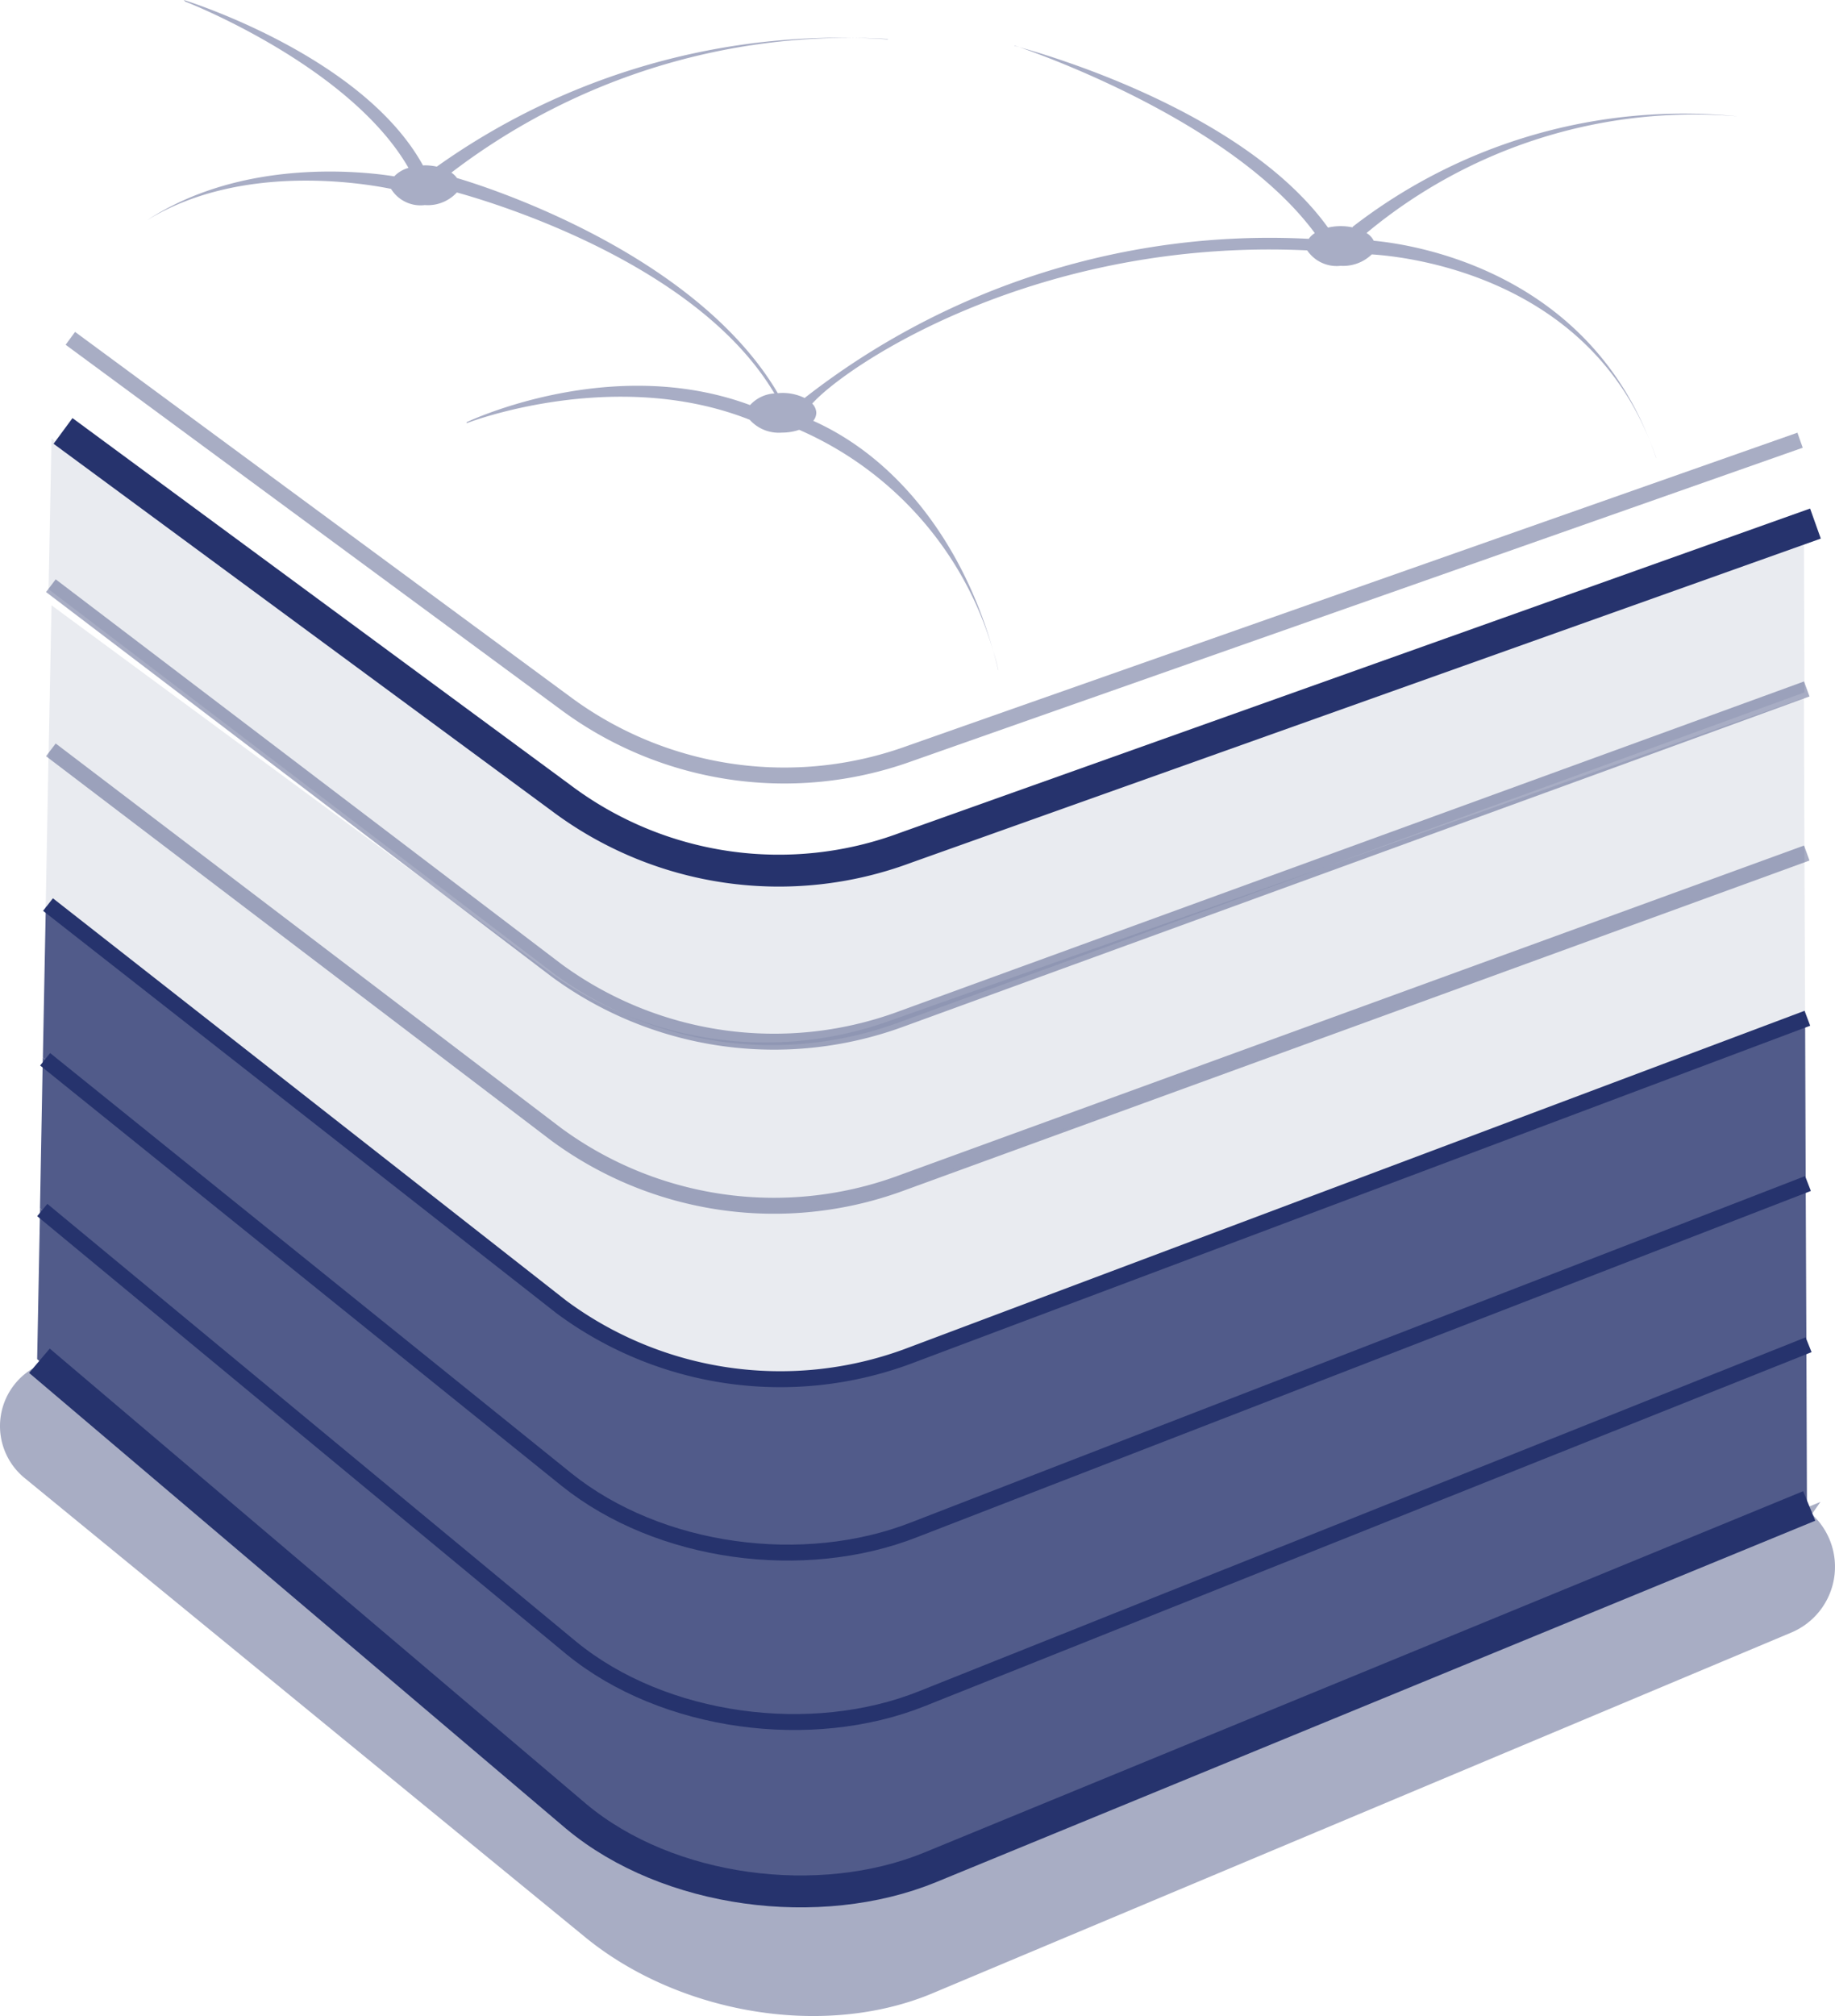
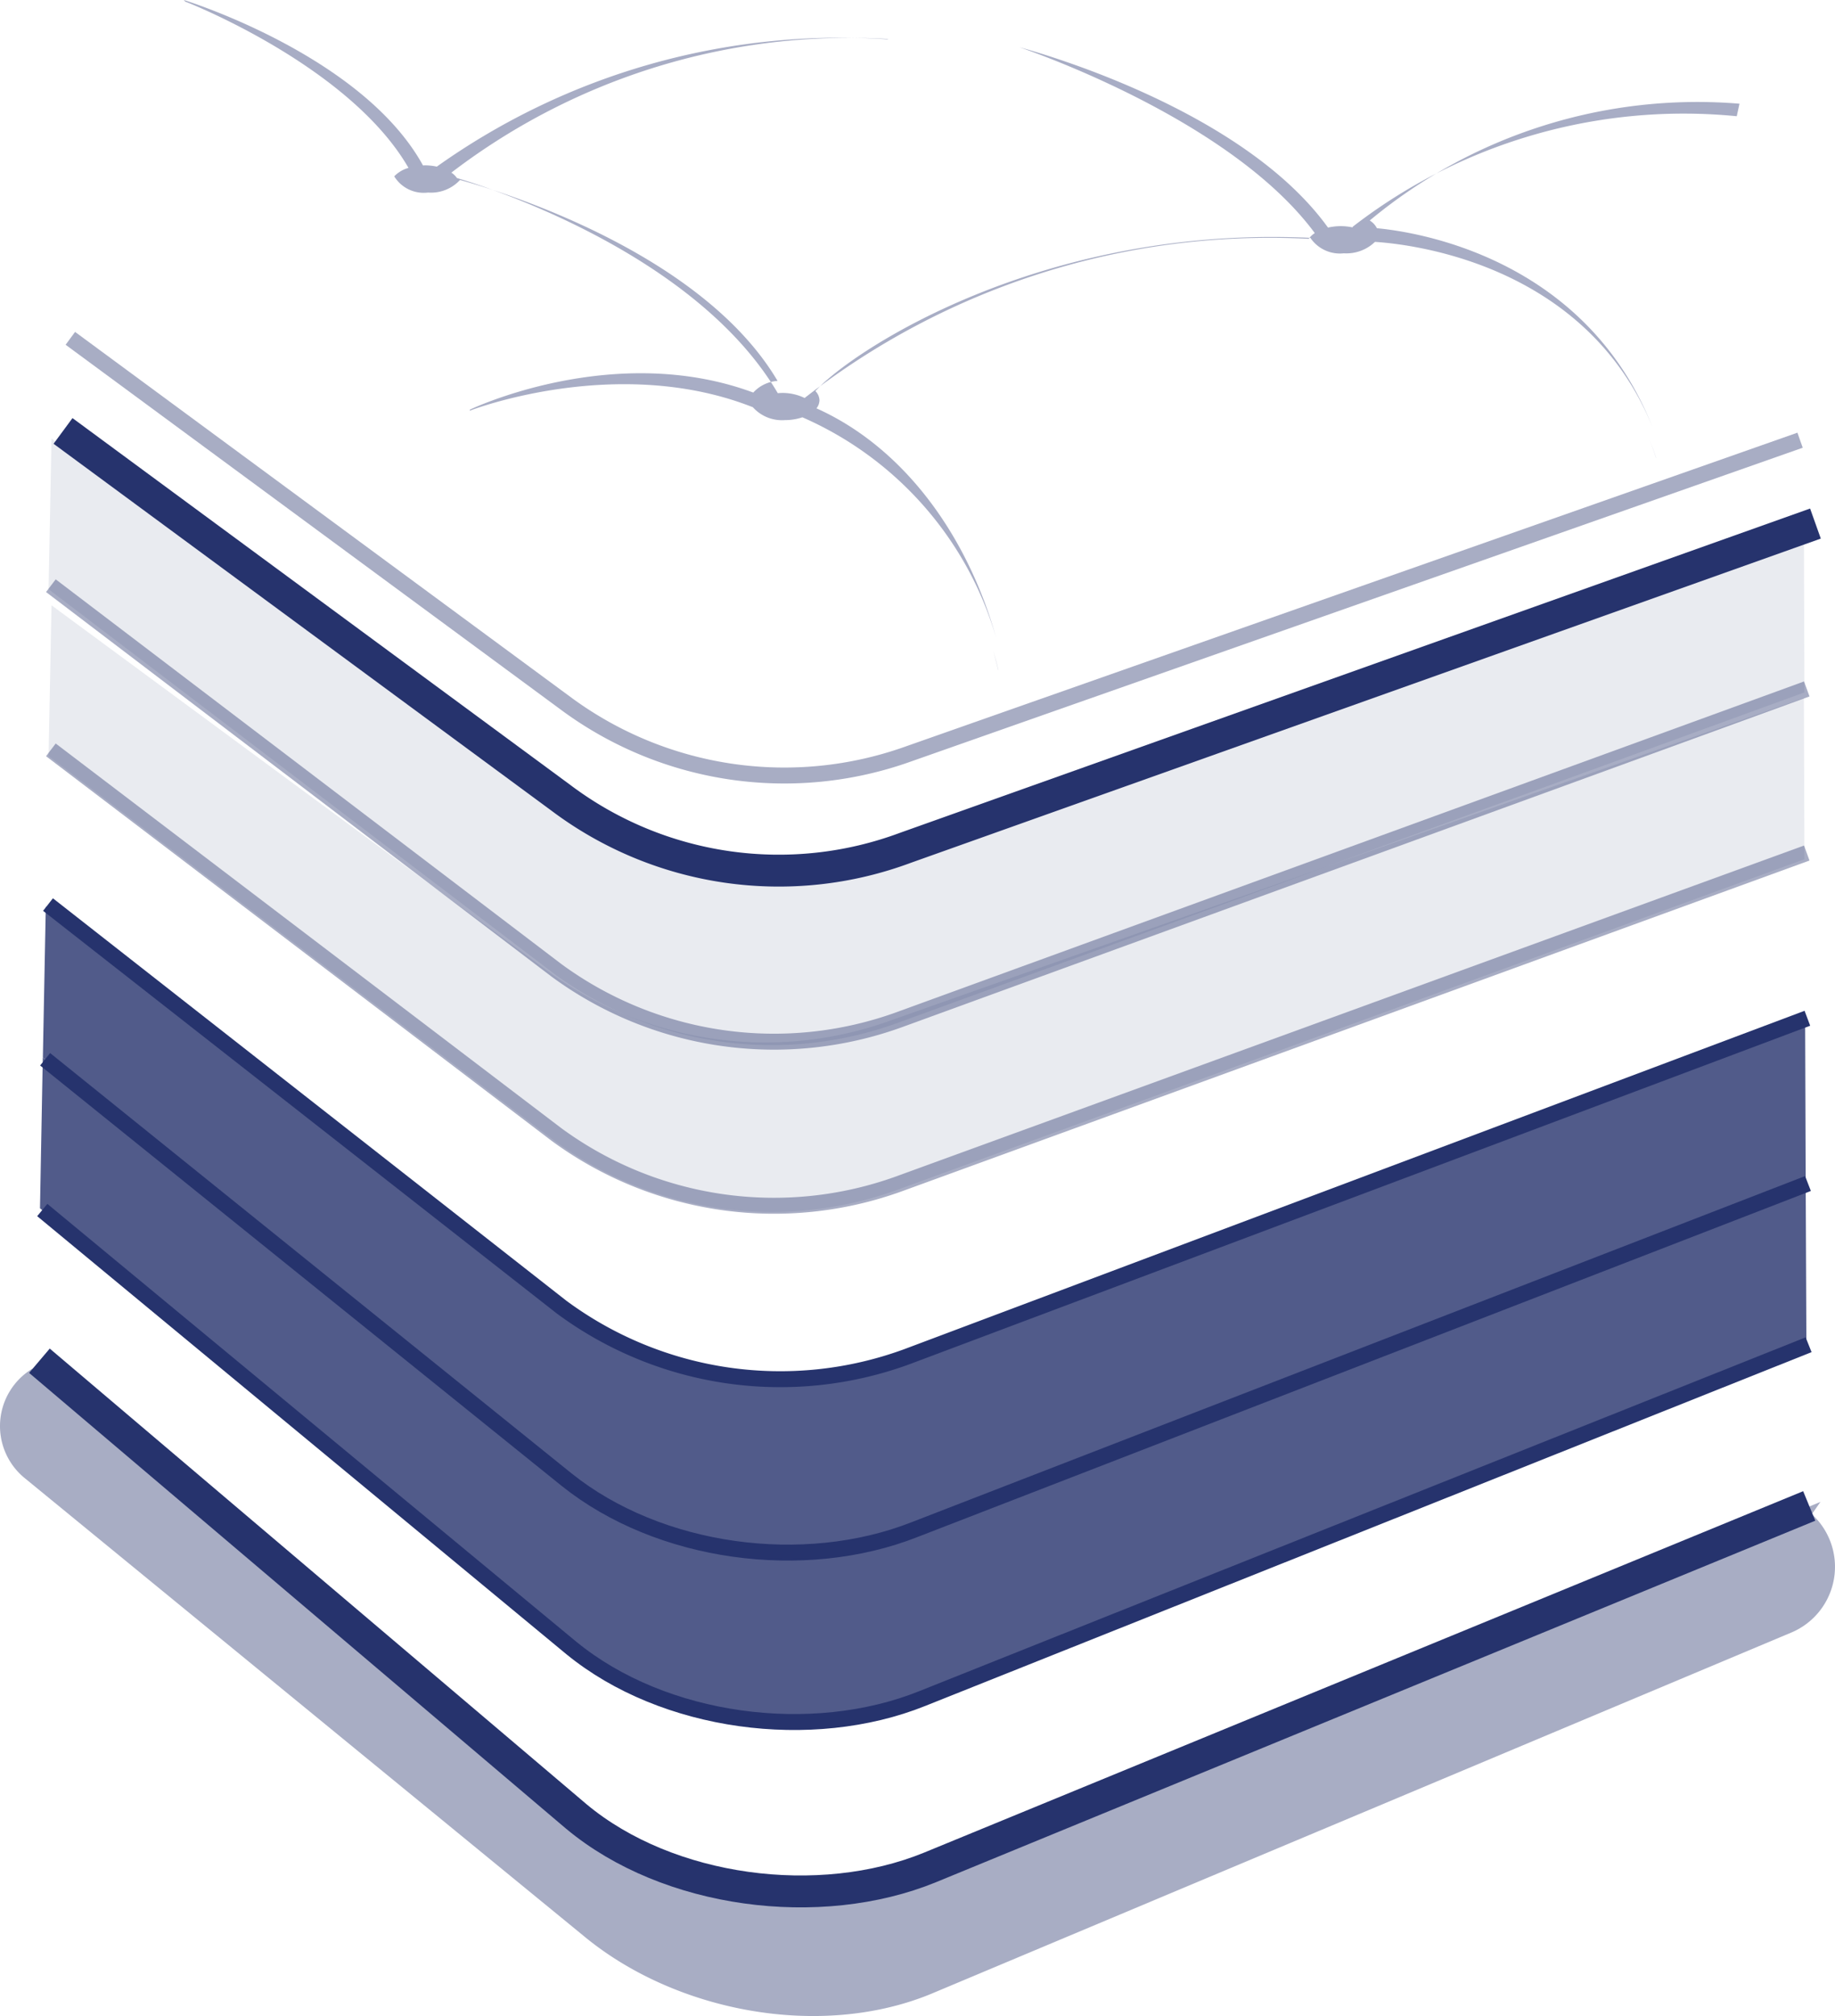
<svg xmlns="http://www.w3.org/2000/svg" width="115.071" height="126.396" viewBox="0 0 115.071 126.396">
  <g id="Group_559" data-name="Group 559" transform="translate(-1223.01 -785.988)">
-     <path id="Path_814" data-name="Path 814" d="M1336.165,839.857l.043,10.108-56.482,21.23a23.072,23.072,0,0,1-21.65-3.119l-32.2-25.231.175-9.453,31.714,24.113a23.051,23.051,0,0,0,21.475,3.093Z" fill="#26336d" opacity="0.1" />
    <path id="Path_815" data-name="Path 815" d="M1336.208,849.965l.035,10.117-56.028,21.7c-6.937,2.726-16.006,1.52-21.824-3.145l-32.693-26.35.183-9.444,32.2,25.231a23.072,23.072,0,0,0,21.65,3.119Z" fill="#26336d" opacity="0.8" />
    <path id="Path_816" data-name="Path 816" d="M1336.13,829.748l.035,10.109-56.92,20.741a23.051,23.051,0,0,1-21.475-3.093l-31.714-24.113.184-9.454,31.216,23a23.049,23.049,0,0,0,21.3,3.067Z" fill="#26336d" opacity="0.1" />
    <path id="Path_817" data-name="Path 817" d="M1336.13,819.289l.035,10.109-56.92,20.74a23.048,23.048,0,0,1-21.475-3.092l-31.714-24.114.184-9.453,31.216,23a23.049,23.049,0,0,0,21.3,3.067Z" fill="#26336d" opacity="0.1" />
    <path id="Path_818" data-name="Path 818" d="M1336.243,860.082l.044,10.108L1280.7,892.373c-6.937,2.787-16.215,1.564-22-3.172l-33.182-27.459.175-9.453,32.693,26.35c5.818,4.665,14.887,5.871,21.824,3.145Z" fill="#26336d" opacity="0.8" />
-     <path id="Path_819" data-name="Path 819" d="M1336.287,870.19l.035,10.109-55.129,22.663c-6.937,2.839-16.425,1.607-22.182-3.189L1225.34,871.2l.183-9.453L1258.7,889.2c5.784,4.736,15.062,5.959,22,3.172Z" fill="#26336d" opacity="0.8" />
    <path id="Path_820" data-name="Path 820" d="M1336.628,880.921a4.471,4.471,0,0,1-1.284,7.419l-53.983,22.67c-6.939,2.837-16.032,1.12-21.79-3.681l-35.016-28.674a4.205,4.205,0,0,1,.484-6.855h0l35.888,28.944c5.757,4.8,12.333,5.743,19.272,2.906l56.969-23.5Z" fill="#26336d" opacity="0.4" />
    <path id="Path_821" data-name="Path 821" d="M1227.421,807.2,1258.64,830.2a23.045,23.045,0,0,0,21.3,3.07l55.951-19.683" fill="none" stroke="#26336d" stroke-width="1" opacity="0.4" />
    <path id="Path_822" data-name="Path 822" d="M1225.482,871.3l33.671,28.575c5.758,4.8,15.244,6.028,22.182,3.19l55.13-22.661" fill="none" stroke="#26336d" stroke-width="2" />
    <path id="Path_823" data-name="Path 823" d="M1225.661,861.851l33.181,27.461c5.787,4.732,15.066,5.951,22.005,3.166l55.579-22.182" fill="none" stroke="#26336d" stroke-width="1" />
    <path id="Path_824" data-name="Path 824" d="M1226.2,833l31.709,24.118a23.052,23.052,0,0,0,21.472,3.094l56.93-20.743" fill="none" stroke="#26336d" stroke-width="1" opacity="0.4" />
    <path id="Path_825" data-name="Path 825" d="M1226.2,822.708l31.709,24.118a23.049,23.049,0,0,0,21.472,3.1l56.93-20.744" fill="none" stroke="#26336d" stroke-width="1" opacity="0.4" />
    <path id="Path_826" data-name="Path 826" d="M1226.962,813.006l31.219,23a22.736,22.736,0,0,0,21.616,3.133l57.058-20.326" fill="none" stroke="#26336d" stroke-width="2" />
    <g id="Group_558" data-name="Group 558" opacity="0.4">
-       <path id="Path_827" data-name="Path 827" d="M1286.621,788.862l.325.087c-.187-.064-.3-.1-.313-.1Z" fill="#26336d" />
      <path id="Path_828" data-name="Path 828" d="M1285.616,827.994c-.095-.409-.2-.812-.323-1.211.111.4.218.8.314,1.208Z" fill="#26336d" />
      <path id="Path_829" data-name="Path 829" d="M1326.856,814.675l.016.027c-.137-.409-.284-.8-.44-1.186Q1326.656,814.078,1326.856,814.675Z" fill="#26336d" />
-       <path id="Path_830" data-name="Path 830" d="M1331.92,793.275a33.908,33.908,0,0,0-24.1,6.942l.029.032a3.546,3.546,0,0,0-1.561.008c-5.144-7.136-17.176-10.711-19.346-11.308,2.025.7,13.544,4.922,18.517,11.653a1.361,1.361,0,0,0-.378.359,47.361,47.361,0,0,0-31.614,9.979,3.175,3.175,0,0,0-1.425-.316c-.088,0-.172.009-.257.015-5.118-8.689-18-12.87-20.118-13.487a1.321,1.321,0,0,0-.352-.341,41.078,41.078,0,0,1,27.373-8.378l-.005.023a43.634,43.634,0,0,0-28.281,7.979,3.628,3.628,0,0,0-.746-.081c-.041,0-.079.006-.12.007-3.737-6.788-14.522-10.223-15-10.373l.09.1c.113.035,10.318,4.033,14,10.426a1.971,1.971,0,0,0-.894.53c-1.938-.309-9.5-1.175-15.5,2.751,5.809-3.577,13.4-2.352,15.3-1.966a2.169,2.169,0,0,0,2.12,1.016,2.471,2.471,0,0,0,2.007-.79c2.6.718,15.154,4.556,19.912,12.6a2.254,2.254,0,0,0-1.524.73c-8.723-3.234-17.678,1.026-17.772,1.072l-.005.066c.091-.044,9.275-3.57,17.753-.218a2.445,2.445,0,0,0,2.015.806,3.4,3.4,0,0,0,1.09-.175,21.7,21.7,0,0,1,12.157,13.847c-1.845-6.589-5.9-12-11.276-14.41a.823.823,0,0,0,.19-.505.862.862,0,0,0-.256-.576c2.239-2.489,14.16-10.4,31.04-9.606a2.232,2.232,0,0,0,2.1.968,2.575,2.575,0,0,0,1.949-.716c2.229.142,13.217,1.348,17.389,11.578-4.232-10.634-14.856-12.211-17.264-12.434a1.239,1.239,0,0,0-.452-.485,32.129,32.129,0,0,1,23.186-7.322Z" fill="#26336d" />
+       <path id="Path_830" data-name="Path 830" d="M1331.92,793.275a33.908,33.908,0,0,0-24.1,6.942l.029.032a3.546,3.546,0,0,0-1.561.008c-5.144-7.136-17.176-10.711-19.346-11.308,2.025.7,13.544,4.922,18.517,11.653a1.361,1.361,0,0,0-.378.359,47.361,47.361,0,0,0-31.614,9.979,3.175,3.175,0,0,0-1.425-.316c-.088,0-.172.009-.257.015-5.118-8.689-18-12.87-20.118-13.487a1.321,1.321,0,0,0-.352-.341,41.078,41.078,0,0,1,27.373-8.378l-.005.023a43.634,43.634,0,0,0-28.281,7.979,3.628,3.628,0,0,0-.746-.081c-.041,0-.079.006-.12.007-3.737-6.788-14.522-10.223-15-10.373l.09.1c.113.035,10.318,4.033,14,10.426a1.971,1.971,0,0,0-.894.53a2.169,2.169,0,0,0,2.12,1.016,2.471,2.471,0,0,0,2.007-.79c2.6.718,15.154,4.556,19.912,12.6a2.254,2.254,0,0,0-1.524.73c-8.723-3.234-17.678,1.026-17.772,1.072l-.005.066c.091-.044,9.275-3.57,17.753-.218a2.445,2.445,0,0,0,2.015.806,3.4,3.4,0,0,0,1.09-.175,21.7,21.7,0,0,1,12.157,13.847c-1.845-6.589-5.9-12-11.276-14.41a.823.823,0,0,0,.19-.505.862.862,0,0,0-.256-.576c2.239-2.489,14.16-10.4,31.04-9.606a2.232,2.232,0,0,0,2.1.968,2.575,2.575,0,0,0,1.949-.716c2.229.142,13.217,1.348,17.389,11.578-4.232-10.634-14.856-12.211-17.264-12.434a1.239,1.239,0,0,0-.452-.485,32.129,32.129,0,0,1,23.186-7.322Z" fill="#26336d" />
    </g>
    <path id="Path_831" data-name="Path 831" d="M1225.84,852.4l32.691,26.347c5.816,4.664,14.889,5.873,21.827,3.142l56.029-21.7" fill="none" stroke="#26336d" stroke-width="1" />
    <path id="Path_832" data-name="Path 832" d="M1226.02,842.7l32.2,25.233a23.061,23.061,0,0,0,21.65,3.118l56.479-21.223" fill="none" stroke="#26336d" stroke-width="1" />
  </g>
</svg>